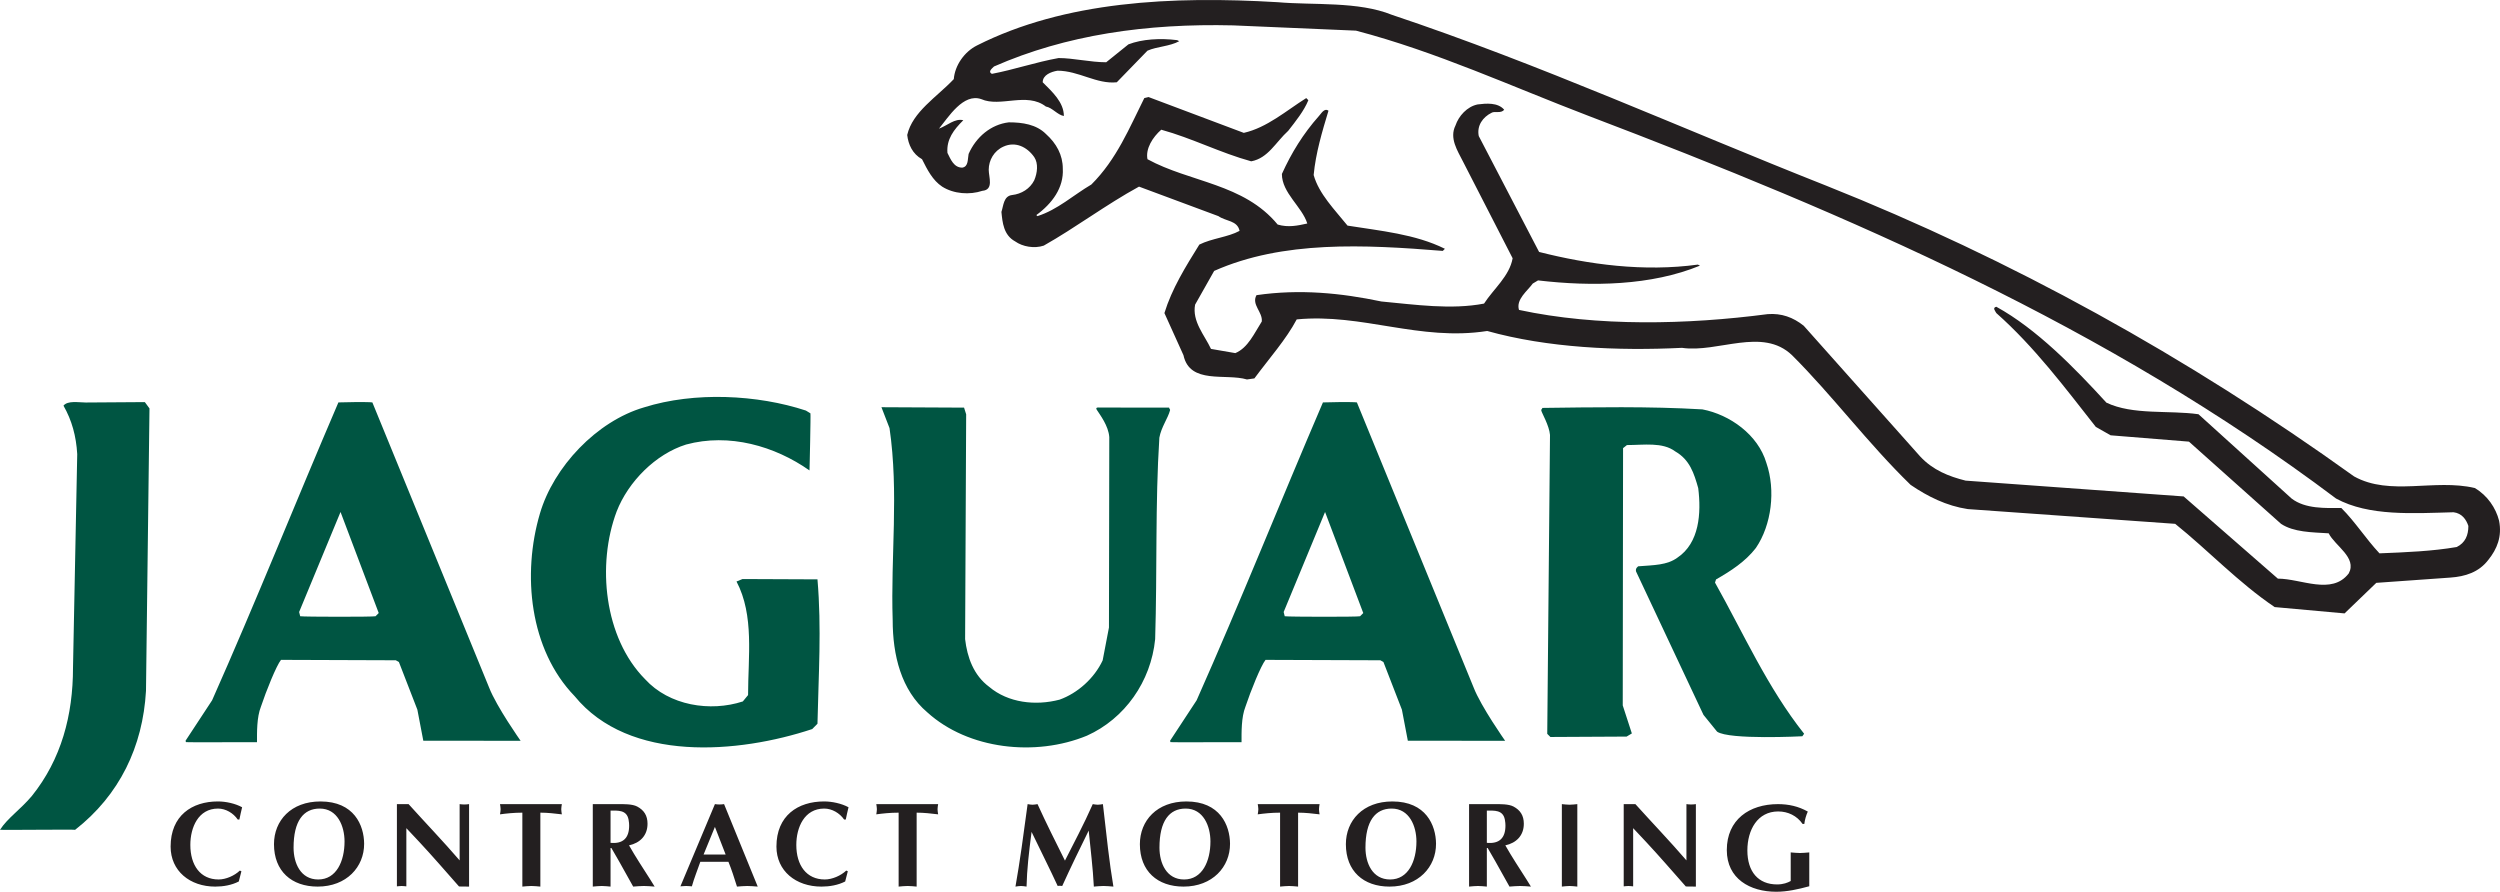
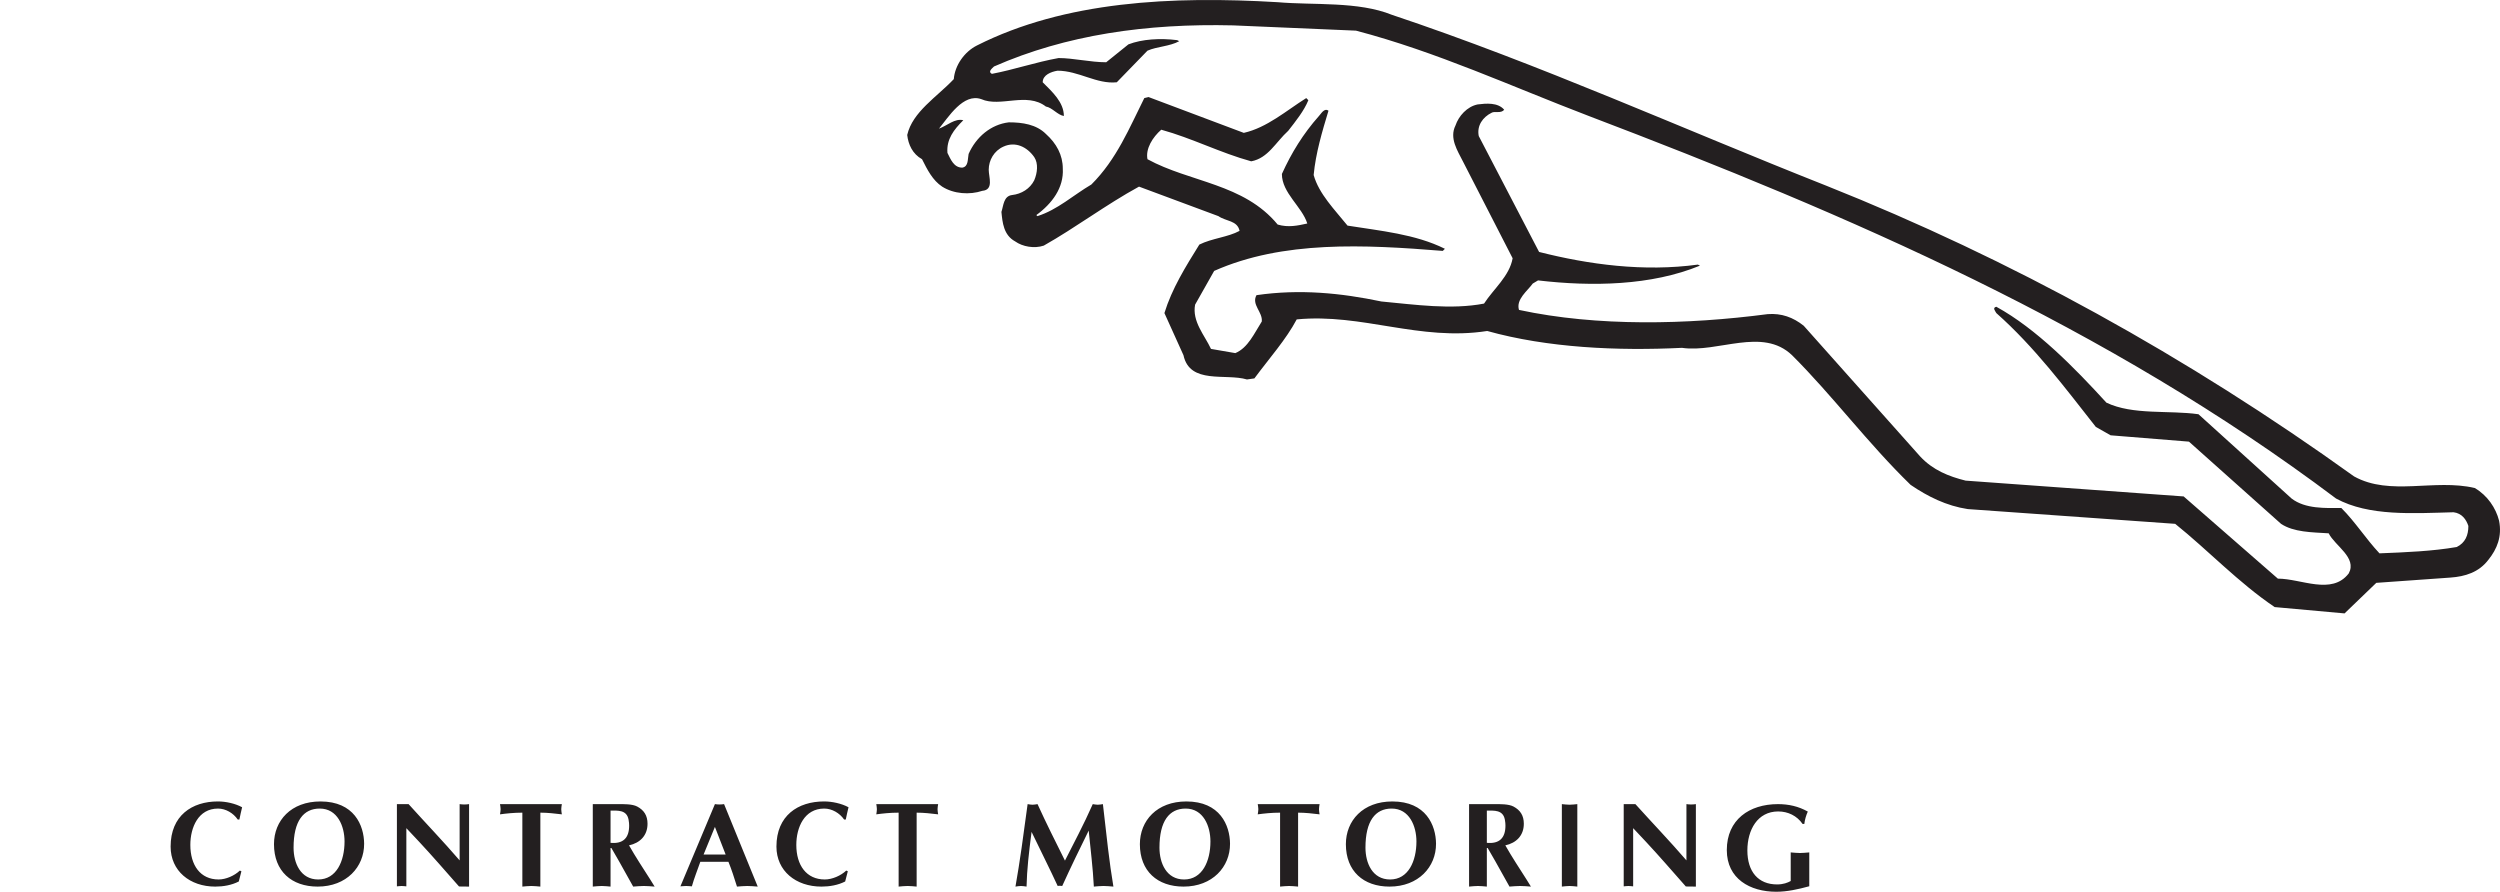
<svg xmlns="http://www.w3.org/2000/svg" width="485" height="173" viewBox="0 0 485 173">
  <g fill="none" fill-rule="evenodd">
-     <path fill="#005542" d="M156.344,79.649 L157.223,80.188 C157.302,80.238 157.062,91.338 157.037,91.262 C150.305,86.526 141.456,83.975 133.094,86.241 C127.179,88.093 121.878,93.449 119.634,99.215 C115.76,109.512 117.188,123.725 125.14,131.758 C129.832,136.906 137.786,138.141 144.107,136.081 L145.126,134.847 C145.126,127.431 146.351,119.401 142.884,112.811 L144.045,112.333 L158.589,112.396 C159.403,121.871 158.792,130.933 158.589,140.407 L157.569,141.439 C143.292,146.176 122.081,148.028 111.477,135.054 C102.706,125.989 101.278,111.369 104.745,99.627 C107.398,90.565 115.76,81.71 124.937,79.031 C134.727,75.942 146.962,76.559 156.344,79.649 Z M29,79.234 L28.322,134.033 C27.705,144.855 23.19,154.248 14.571,160.985 C14.537,160.891 0.159,161.047 0,160.985 C1.437,158.74 3.9,157.107 6.156,154.451 C11.904,147.308 14.162,138.73 14.162,129.543 L14.982,88.094 C14.777,84.623 13.956,81.558 12.315,78.699 C13.136,77.678 15.186,78.072 16.625,78.087 L28.099,78.008 L29,79.234 Z M187.436,80.378 L187.233,124 C187.641,127.496 188.862,130.997 191.917,133.259 C195.583,136.345 200.879,136.964 205.563,135.73 C209.026,134.493 212.286,131.611 213.915,128.115 L215.138,121.736 L215.2,84.801 C215.044,82.593 213.394,80.469 212.771,79.494 C212.41,78.933 213.259,79.063 213.259,79.063 C213.259,79.063 226.952,79.08 226.809,79.08 C226.79,79.244 227.038,79.408 226.995,79.572 C226.587,81.146 225.283,82.856 224.916,84.905 C224.1,97.661 224.508,110.832 224.1,124 C223.285,132.23 218.193,139.431 210.86,142.724 C200.879,146.839 187.844,145.399 179.9,138.198 C174.806,133.876 173.18,127.087 173.18,120.295 C172.77,107.951 174.401,95.604 172.567,83.052 L171,79 L187.028,79.08 L187.436,80.378 Z M342.677,89.806 C344.506,95.098 343.694,101.822 340.643,106.302 C338.61,108.949 335.761,110.78 332.913,112.411 L332.711,113.022 C338.202,122.798 342.88,133.387 350,142.348 L349.655,142.835 C349.655,142.835 335.457,143.569 333.118,141.942 L330.472,138.681 L317.393,110.861 C317.31,110.467 317.374,110.23 317.798,109.865 C320.92,109.626 323.414,109.647 325.405,108.195 C329.677,105.346 330.065,99.58 329.455,94.692 C328.643,91.841 327.829,89.194 324.981,87.565 C322.54,85.732 318.879,86.342 315.626,86.342 L314.874,86.938 L314.812,136.849 L316.579,142.286 L315.562,142.897 L300.776,142.976 L300.166,142.365 C300.166,142.365 300.699,86.218 300.699,84.38 C300.556,82.543 299.062,80.056 299.006,79.629 C298.957,79.366 299.211,79.39 299.211,79.136 C309.162,79.01 319.896,78.807 330.27,79.42 C335.559,80.438 341.051,84.306 342.677,89.806 Z M94.886,133.38 C96.326,137.094 101,143.715 101,143.715 L82.12,143.698 L80.97,137.676 L77.385,128.426 L76.785,128.093 L54.513,128.013 C53.615,129.138 51.65,133.998 50.62,137.094 C49.796,139.157 49.858,142.127 49.858,143.985 C49.761,143.951 36.08,144.048 36.065,143.966 L36,143.698 L41.149,135.856 C49.589,116.868 57.413,97.262 65.65,78.068 C66.341,78.023 71.483,77.941 72.239,78.068 L94.886,133.38 Z M72.856,119.551 L73.473,118.932 L66.063,99.323 L58.031,118.727 L58.238,119.551 C59.032,119.678 72.489,119.693 72.856,119.551 Z M285.886,133.381 C287.328,137.093 292,143.717 292,143.717 L273.119,143.699 L271.969,137.677 L268.385,128.427 L267.785,128.094 L245.514,128.014 C244.614,129.139 242.648,134 241.619,137.093 C240.794,139.157 240.859,142.129 240.859,143.985 C240.76,143.95 227.08,144.048 227.063,143.967 L227,143.699 L232.147,135.856 C240.589,116.87 248.412,97.26 256.649,78.069 C257.34,78.021 262.482,77.941 263.238,78.069 L285.886,133.381 Z M263.855,119.552 L264.472,118.933 L257.061,99.324 L249.031,118.726 L249.236,119.552 C250.031,119.679 263.49,119.695 263.855,119.552 Z" />
    <path fill="#231F20" d="M46.533,168.89 L46.833,169.028 L46.325,171.008 C44.941,171.724 43.307,172.001 41.762,172.001 C36.832,172.001 33.099,168.958 33.099,164.236 C33.099,158.22 37.247,155.479 42.27,155.479 C43.789,155.479 45.634,155.872 46.971,156.609 C46.762,157.393 46.624,158.175 46.441,158.983 L46.118,158.983 C45.266,157.738 43.789,156.862 42.294,156.862 C38.468,156.862 36.926,160.524 36.926,163.913 C36.926,167.853 38.859,170.617 42.408,170.617 C43.836,170.617 45.496,169.88 46.533,168.89 Z M70.641,163.681 C70.664,168.175 67.232,172 61.622,172 C56.564,172 53.153,169.006 53.153,163.775 C53.153,159.191 56.471,155.481 62.171,155.481 C68.697,155.481 70.618,160.111 70.641,163.681 Z M62.034,156.862 C58.853,156.862 56.953,159.282 56.953,164.442 C56.953,167.438 58.304,170.619 61.736,170.619 C65.262,170.619 66.841,167.07 66.841,163.245 C66.841,160.27 65.469,156.862 62.034,156.862 Z M77,171.953 L77,156 L79.267,156 C82.522,159.616 85.937,163.161 89.168,166.915 L89.168,156 C89.464,156.045 89.785,156.069 90.083,156.069 C90.381,156.069 90.702,156.045 91,156 L91,172 L89.052,171.978 C86.395,168.967 83.919,166.097 81.33,163.322 L78.832,160.664 L78.832,171.953 C78.536,171.929 78.215,171.884 77.917,171.884 C77.619,171.884 77.298,171.929 77,171.953 Z M104.83,157.656 L104.83,172 C104.247,171.951 103.665,171.882 103.083,171.882 C102.5,171.882 101.918,171.951 101.336,172 L101.336,157.656 C99.681,157.656 98.212,157.82 97,157.983 C97.047,157.656 97.118,157.331 97.118,156.981 C97.118,156.654 97.047,156.327 97,156 L109,156 C108.953,156.327 108.884,156.654 108.884,156.981 C108.884,157.331 108.953,157.656 109,157.983 C107.625,157.82 106.252,157.656 104.83,157.656 Z M115,172 L115,156.001 L119.895,156.001 C120.977,156.001 122.654,155.956 123.618,156.468 C124.931,157.167 125.62,158.214 125.62,159.803 C125.62,162.087 124.172,163.533 122.033,163.999 C123.298,166.238 124.723,168.385 126.103,170.553 L127,172 C126.309,171.951 125.62,171.882 124.907,171.882 C124.218,171.882 123.527,171.951 122.838,172 L120.103,167.101 C119.758,166.471 119.113,165.397 118.608,164.513 L118.447,164.513 L118.447,172 C117.873,171.951 117.298,171.882 116.724,171.882 C116.149,171.882 115.575,171.951 115,172 Z M118.447,157.259 L118.447,163.509 C120.862,163.744 122.056,162.578 122.056,160.173 C122.056,159.849 122.033,159.498 121.941,159.008 C121.575,157.074 119.851,157.259 118.447,157.259 Z M141.315,167.187 L135.863,167.187 C135.253,168.936 134.668,170.363 134.223,171.951 C133.85,171.93 133.498,171.883 133.122,171.883 C132.749,171.883 132.376,171.93 132,171.951 L138.693,156 C138.997,156.045 139.278,156.068 139.582,156.068 C139.886,156.068 140.167,156.045 140.471,156 L147,172 C146.322,171.951 145.666,171.883 144.988,171.883 C144.311,171.883 143.655,171.951 142.975,172 C142.437,170.295 141.945,168.73 141.315,167.187 Z M136.494,165.783 L140.776,165.783 L138.693,160.42 L136.494,165.783 Z M164.173,168.89 L164.475,169.028 L163.963,171.008 C162.57,171.724 160.92,172.001 159.364,172.001 C154.391,172.001 150.628,168.958 150.628,164.236 C150.628,158.22 154.808,155.479 159.874,155.479 C161.408,155.479 163.266,155.872 164.614,156.609 C164.404,157.393 164.265,158.175 164.081,158.983 L163.755,158.983 C162.895,157.738 161.408,156.862 159.898,156.862 C156.041,156.862 154.485,160.524 154.485,163.913 C154.485,167.853 156.435,170.617 160.013,170.617 C161.453,170.617 163.127,169.88 164.173,168.89 Z M177.829,157.656 L177.829,172 C177.246,171.951 176.664,171.882 176.082,171.882 C175.499,171.882 174.917,171.951 174.335,172 L174.335,157.656 C172.68,157.656 171.21,157.82 170,157.983 C170.045,157.656 170.116,157.331 170.116,156.981 C170.116,156.654 170.045,156.327 170,156 L182,156 C181.953,156.327 181.884,156.654 181.884,156.981 C181.884,157.331 181.953,157.656 182,157.983 C180.625,157.82 179.251,157.656 177.829,157.656 Z M206.602,166.961 C208.269,163.65 210.237,159.988 211.996,156 C212.32,156.047 212.645,156.116 212.967,156.116 C213.292,156.116 213.639,156.047 213.964,156 C214.681,162.272 215.212,167.359 216,172 C215.351,171.951 214.726,171.882 214.079,171.882 C213.43,171.882 212.852,171.951 212.205,172 C212.019,168.29 211.556,164.722 211.208,161.132 C209.45,164.698 207.714,168.266 206.071,171.882 C205.77,171.837 205.493,171.813 205.192,171.882 C203.71,168.662 201.883,165.049 200.125,161.386 C199.591,165.492 199.222,168.733 199.151,172 C198.78,171.951 198.434,171.882 198.065,171.882 C197.694,171.882 197.369,171.951 197,172 C197.832,167.311 198.573,161.9 199.358,156 C199.685,156.047 199.984,156.116 200.308,156.116 C200.633,156.116 200.957,156.047 201.282,156 C202.946,159.661 204.775,163.3 206.602,166.961 Z M238.625,163.681 C238.648,168.175 235.213,172 229.606,172 C224.548,172 221.136,169.006 221.136,163.775 C221.136,159.191 224.455,155.481 230.155,155.481 C236.678,155.481 238.602,160.111 238.625,163.681 Z M230.018,156.862 C226.836,156.862 224.936,159.282 224.936,164.442 C224.936,167.438 226.287,170.619 229.72,170.619 C233.246,170.619 234.825,167.07 234.825,163.245 C234.825,160.27 233.453,156.862 230.018,156.862 Z M251.83,157.656 L251.83,172 C251.247,171.951 250.665,171.882 250.083,171.882 C249.5,171.882 248.918,171.951 248.336,172 L248.336,157.656 C246.681,157.656 245.214,157.82 244,157.983 C244.047,157.656 244.118,157.331 244.118,156.981 C244.118,156.654 244.047,156.327 244,156 L256,156 C255.953,156.327 255.884,156.654 255.884,156.981 C255.884,157.331 255.953,157.656 256,157.983 C254.625,157.82 253.25,157.656 251.83,157.656 Z M278.589,163.681 C278.612,168.175 275.177,172 269.57,172 C264.512,172 261.1,169.006 261.1,163.775 C261.1,159.191 264.419,155.481 270.119,155.481 C276.642,155.481 278.565,160.111 278.589,163.681 Z M269.982,156.862 C266.8,156.862 264.9,159.282 264.9,164.442 C264.9,167.438 266.249,170.619 269.684,170.619 C273.209,170.619 274.789,167.07 274.789,163.245 C274.789,160.27 273.414,156.862 269.982,156.862 Z M285,172 L285,156.001 L289.896,156.001 C290.978,156.001 292.655,155.956 293.62,156.468 C294.932,157.167 295.622,158.214 295.622,159.803 C295.622,162.087 294.173,163.533 292.034,163.999 C293.3,166.238 294.725,168.385 296.103,170.553 L297,172 C296.311,171.951 295.622,171.882 294.909,171.882 C294.218,171.882 293.529,171.951 292.84,172 L290.102,167.101 C289.758,166.471 289.114,165.397 288.609,164.513 L288.448,164.513 L288.448,172 C287.873,171.951 287.299,171.882 286.724,171.882 C286.149,171.882 285.575,171.951 285,172 Z M288.448,157.259 L288.448,163.509 C290.863,163.744 292.057,162.578 292.057,160.173 C292.057,159.849 292.034,159.498 291.943,159.008 C291.576,157.074 289.85,157.259 288.448,157.259 Z M303,172 L303,156 C303.5,156.045 304,156.114 304.5,156.114 C305,156.114 305.5,156.045 306,156 L306,172 C305.5,171.953 305,171.882 304.5,171.882 C304,171.882 303.5,171.953 303,172 Z M315,171.953 L315,156 L317.267,156 C320.522,159.616 323.937,163.161 327.168,166.915 L327.168,156 C327.464,156.045 327.785,156.069 328.083,156.069 C328.383,156.069 328.702,156.045 329,156 L329,172 L327.052,171.978 C324.393,168.967 321.919,166.097 319.33,163.322 L316.832,160.664 L316.832,171.953 C316.536,171.929 316.215,171.884 315.917,171.884 C315.617,171.884 315.298,171.929 315,171.953 Z M351,165.366 L351,171.933 C348.838,172.525 346.7,173 344.584,173 C339.517,173 335,170.487 335,164.915 C335,159.011 339.373,156 344.923,156 C346.988,156 348.909,156.426 350.712,157.445 C350.375,158.204 350.134,159.033 350.038,159.842 L349.702,159.842 C348.598,158.252 346.868,157.421 344.97,157.421 C340.957,157.421 338.99,161.003 338.99,164.985 C338.99,169.112 341.104,171.579 344.755,171.579 C345.955,171.579 346.819,171.244 347.398,170.914 L347.398,165.366 C347.998,165.412 348.598,165.484 349.199,165.484 C349.799,165.484 350.4,165.412 351,165.366 Z M484.819,101.012 C485.436,104.078 484.408,106.529 482.766,108.575 C480.917,111.029 478.248,111.845 475.373,112.051 L461.001,113.073 L454.842,119 L441.288,117.774 C434.309,113.073 428.354,106.735 421.988,101.624 L381.744,98.762 C377.637,98.149 373.94,96.308 370.656,94.06 C362.441,86.087 355.46,76.683 347.658,68.913 C341.908,63.393 333.285,68.504 326.303,67.482 C313.778,68.094 300.226,67.482 288.521,64.212 C275.382,66.256 264.292,60.736 251.563,61.964 C249.51,65.847 246.225,69.528 243.35,73.411 L241.913,73.616 C237.806,72.389 230.825,74.638 229.594,68.913 L225.897,60.736 C227.334,56.035 230.003,51.741 232.671,47.449 C235.136,46.221 238.215,46.018 240.475,44.788 C240.064,42.746 237.806,42.951 236.369,41.929 L220.968,36.204 C214.602,39.679 208.65,44.177 202.488,47.652 C200.642,48.265 198.382,47.856 196.944,46.834 C194.685,45.608 194.48,43.155 194.276,41.111 C194.685,39.883 194.685,38.044 196.329,37.839 C198.177,37.635 199.82,36.613 200.642,34.976 C201.257,33.545 201.462,31.706 200.642,30.478 C199.204,28.434 196.944,27.412 194.685,28.434 C192.838,29.253 191.812,31.091 191.812,32.932 C191.812,34.363 192.838,36.817 190.578,37.02 C188.114,37.839 185.035,37.635 182.777,36.204 C180.928,34.976 179.902,32.932 178.875,30.888 C177.027,29.865 176.207,28.025 176,26.186 C177.027,21.689 181.75,18.826 185.035,15.35 C185.241,12.691 187.088,10.034 189.552,8.809 C206.594,0.222 227.334,-0.8 247.867,0.426 C254.849,1.039 263.472,0.222 270.043,2.88 C298.788,12.488 326.303,24.959 354.229,35.998 C390.163,50.31 424.246,69.117 456.689,92.423 C463.67,96.308 472.296,92.833 480.097,94.673 C482.561,96.105 484.203,98.558 484.819,101.012 Z M476.606,106.122 C478.248,105.303 478.864,103.872 478.864,102.034 C478.455,100.806 477.633,99.58 475.991,99.377 C468.187,99.58 459.564,100.193 453.2,96.717 C408.641,63.19 358.746,41.723 308.234,22.505 C293.245,16.782 278.666,10.034 263.061,5.946 L239.244,4.924 C222.406,4.517 206.801,6.764 192.838,12.897 C192.427,13.306 191.605,13.919 192.427,14.328 C196.74,13.51 200.846,12.078 205.363,11.262 C208.236,11.262 211.523,12.078 214.602,12.078 L218.915,8.605 C221.584,7.581 225.074,7.377 228.361,7.786 L228.772,7.99 C226.923,9.012 224.459,9.012 222.61,9.831 L216.655,15.963 C212.754,16.372 209.263,13.715 205.159,13.715 C203.926,13.919 202.284,14.532 202.284,15.963 C204.13,17.804 206.39,19.848 206.39,22.505 C205.159,22.301 204.13,20.87 202.899,20.667 C199.204,17.804 194.069,20.87 190.374,19.235 C186.883,18.007 184.008,22.711 182.161,24.959 C183.804,24.346 185.241,22.914 186.883,23.324 C185.035,25.162 183.597,27.003 183.804,29.662 C184.419,30.888 185.035,32.522 186.679,32.522 C187.91,32.319 187.705,30.888 187.91,29.865 C189.347,26.596 192.223,24.142 195.711,23.733 C198.382,23.733 201.051,24.142 202.899,25.981 C204.952,27.821 206.183,30.069 206.183,32.728 C206.39,36.407 204.13,39.474 201.051,41.723 L201.257,41.929 C205.159,40.701 208.236,37.839 211.727,35.794 C216.655,30.888 219.12,24.755 221.995,19.029 L222.815,18.826 L241.297,25.777 C245.812,24.755 249.51,21.483 253.411,19.029 L253.82,19.439 C253,21.483 251.356,23.529 249.921,25.368 C247.456,27.618 246.019,30.684 242.735,31.297 C236.78,29.662 231.234,26.799 225.281,25.162 C223.637,26.596 222.201,28.843 222.61,30.888 C230.825,35.385 241.297,35.589 247.867,43.562 C249.921,44.177 251.767,43.768 253.616,43.358 C252.589,40.089 248.687,37.429 248.687,33.75 C250.536,29.662 252.794,25.981 255.875,22.505 C256.284,22.098 256.902,20.87 257.722,21.483 C256.491,25.573 255.258,29.662 254.849,33.954 C255.875,37.635 258.955,40.701 261.419,43.768 C267.783,44.788 274.56,45.405 280.31,48.265 L279.899,48.675 C264.703,47.449 248.892,46.63 235.547,52.557 L231.849,59.101 C231.234,62.371 233.698,65.03 234.931,67.687 L239.653,68.504 C242.117,67.482 243.35,64.621 244.786,62.371 C244.992,60.533 242.735,59.101 243.759,57.261 C252.178,56.035 260.186,56.851 267.99,58.488 C274.56,59.101 281.541,60.123 287.905,58.896 C289.754,56.035 292.834,53.579 293.451,50.104 L283.799,31.297 C282.772,29.253 281.13,26.799 282.364,24.346 C282.979,22.505 284.621,20.667 286.674,20.257 C288.316,20.054 290.576,19.848 291.807,21.279 C291.192,22.098 289.958,21.483 289.343,21.892 C287.701,22.711 286.468,24.346 286.879,26.392 L298.584,48.878 C308.234,51.332 318.911,52.763 329.383,51.332 L329.794,51.535 C320.348,55.42 308.85,55.626 298.377,54.398 L297.353,55.011 C296.324,56.442 294.067,58.079 294.682,60.123 C309.876,63.393 327.33,62.984 342.935,60.942 C345.603,60.736 347.863,61.555 349.916,63.19 L372.502,88.539 C374.967,91.198 378.046,92.423 381.333,93.242 L423.63,96.308 L441.906,112.255 C446.423,112.255 452.378,115.527 455.662,111.232 C457.306,108.166 452.993,105.916 451.762,103.463 C448.476,103.259 444.985,103.259 442.521,101.624 L424.657,85.678 L409.463,84.45 L406.587,82.817 C400.635,75.251 394.678,67.278 387.287,60.736 C387.081,60.327 386.465,59.714 387.287,59.511 C395.091,63.802 402.481,71.366 408.641,78.114 C413.776,80.567 420.757,79.545 426.505,80.362 L444.574,96.717 C447.243,98.762 451.145,98.558 454.224,98.558 C456.895,101.215 458.946,104.487 461.617,107.348 C466.75,107.144 471.885,106.938 476.606,106.122 Z" />
  </g>
</svg>